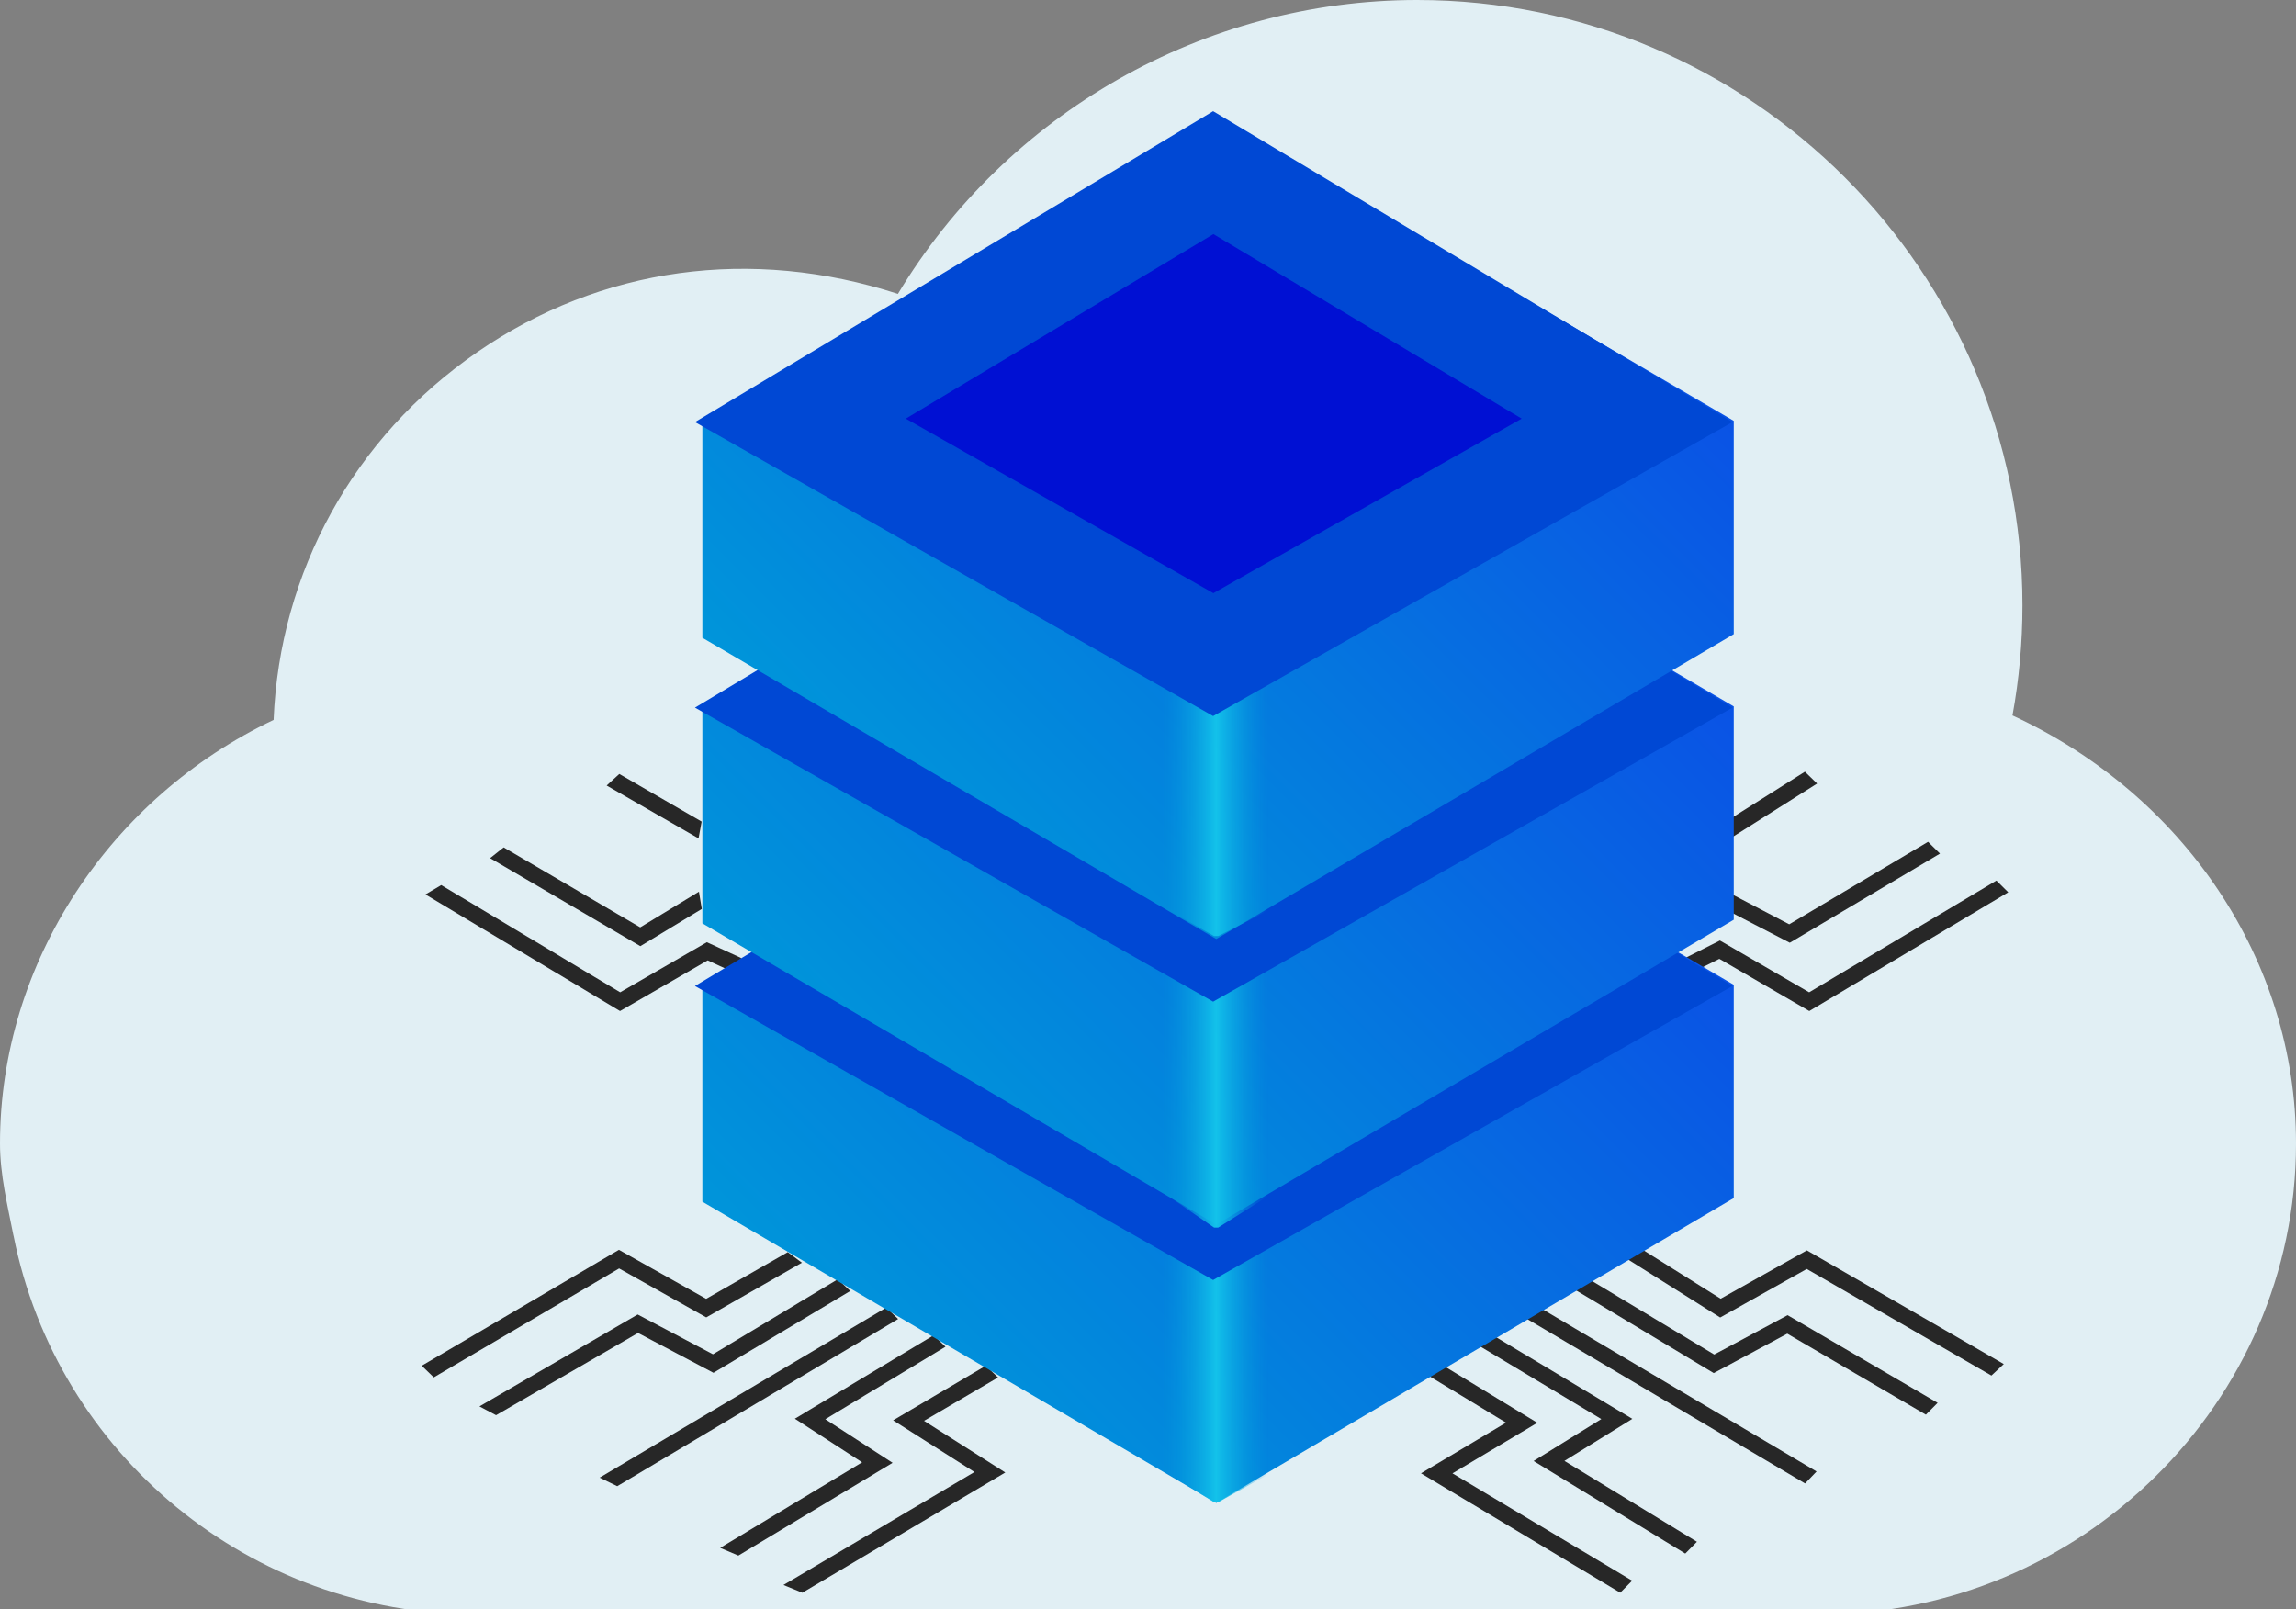
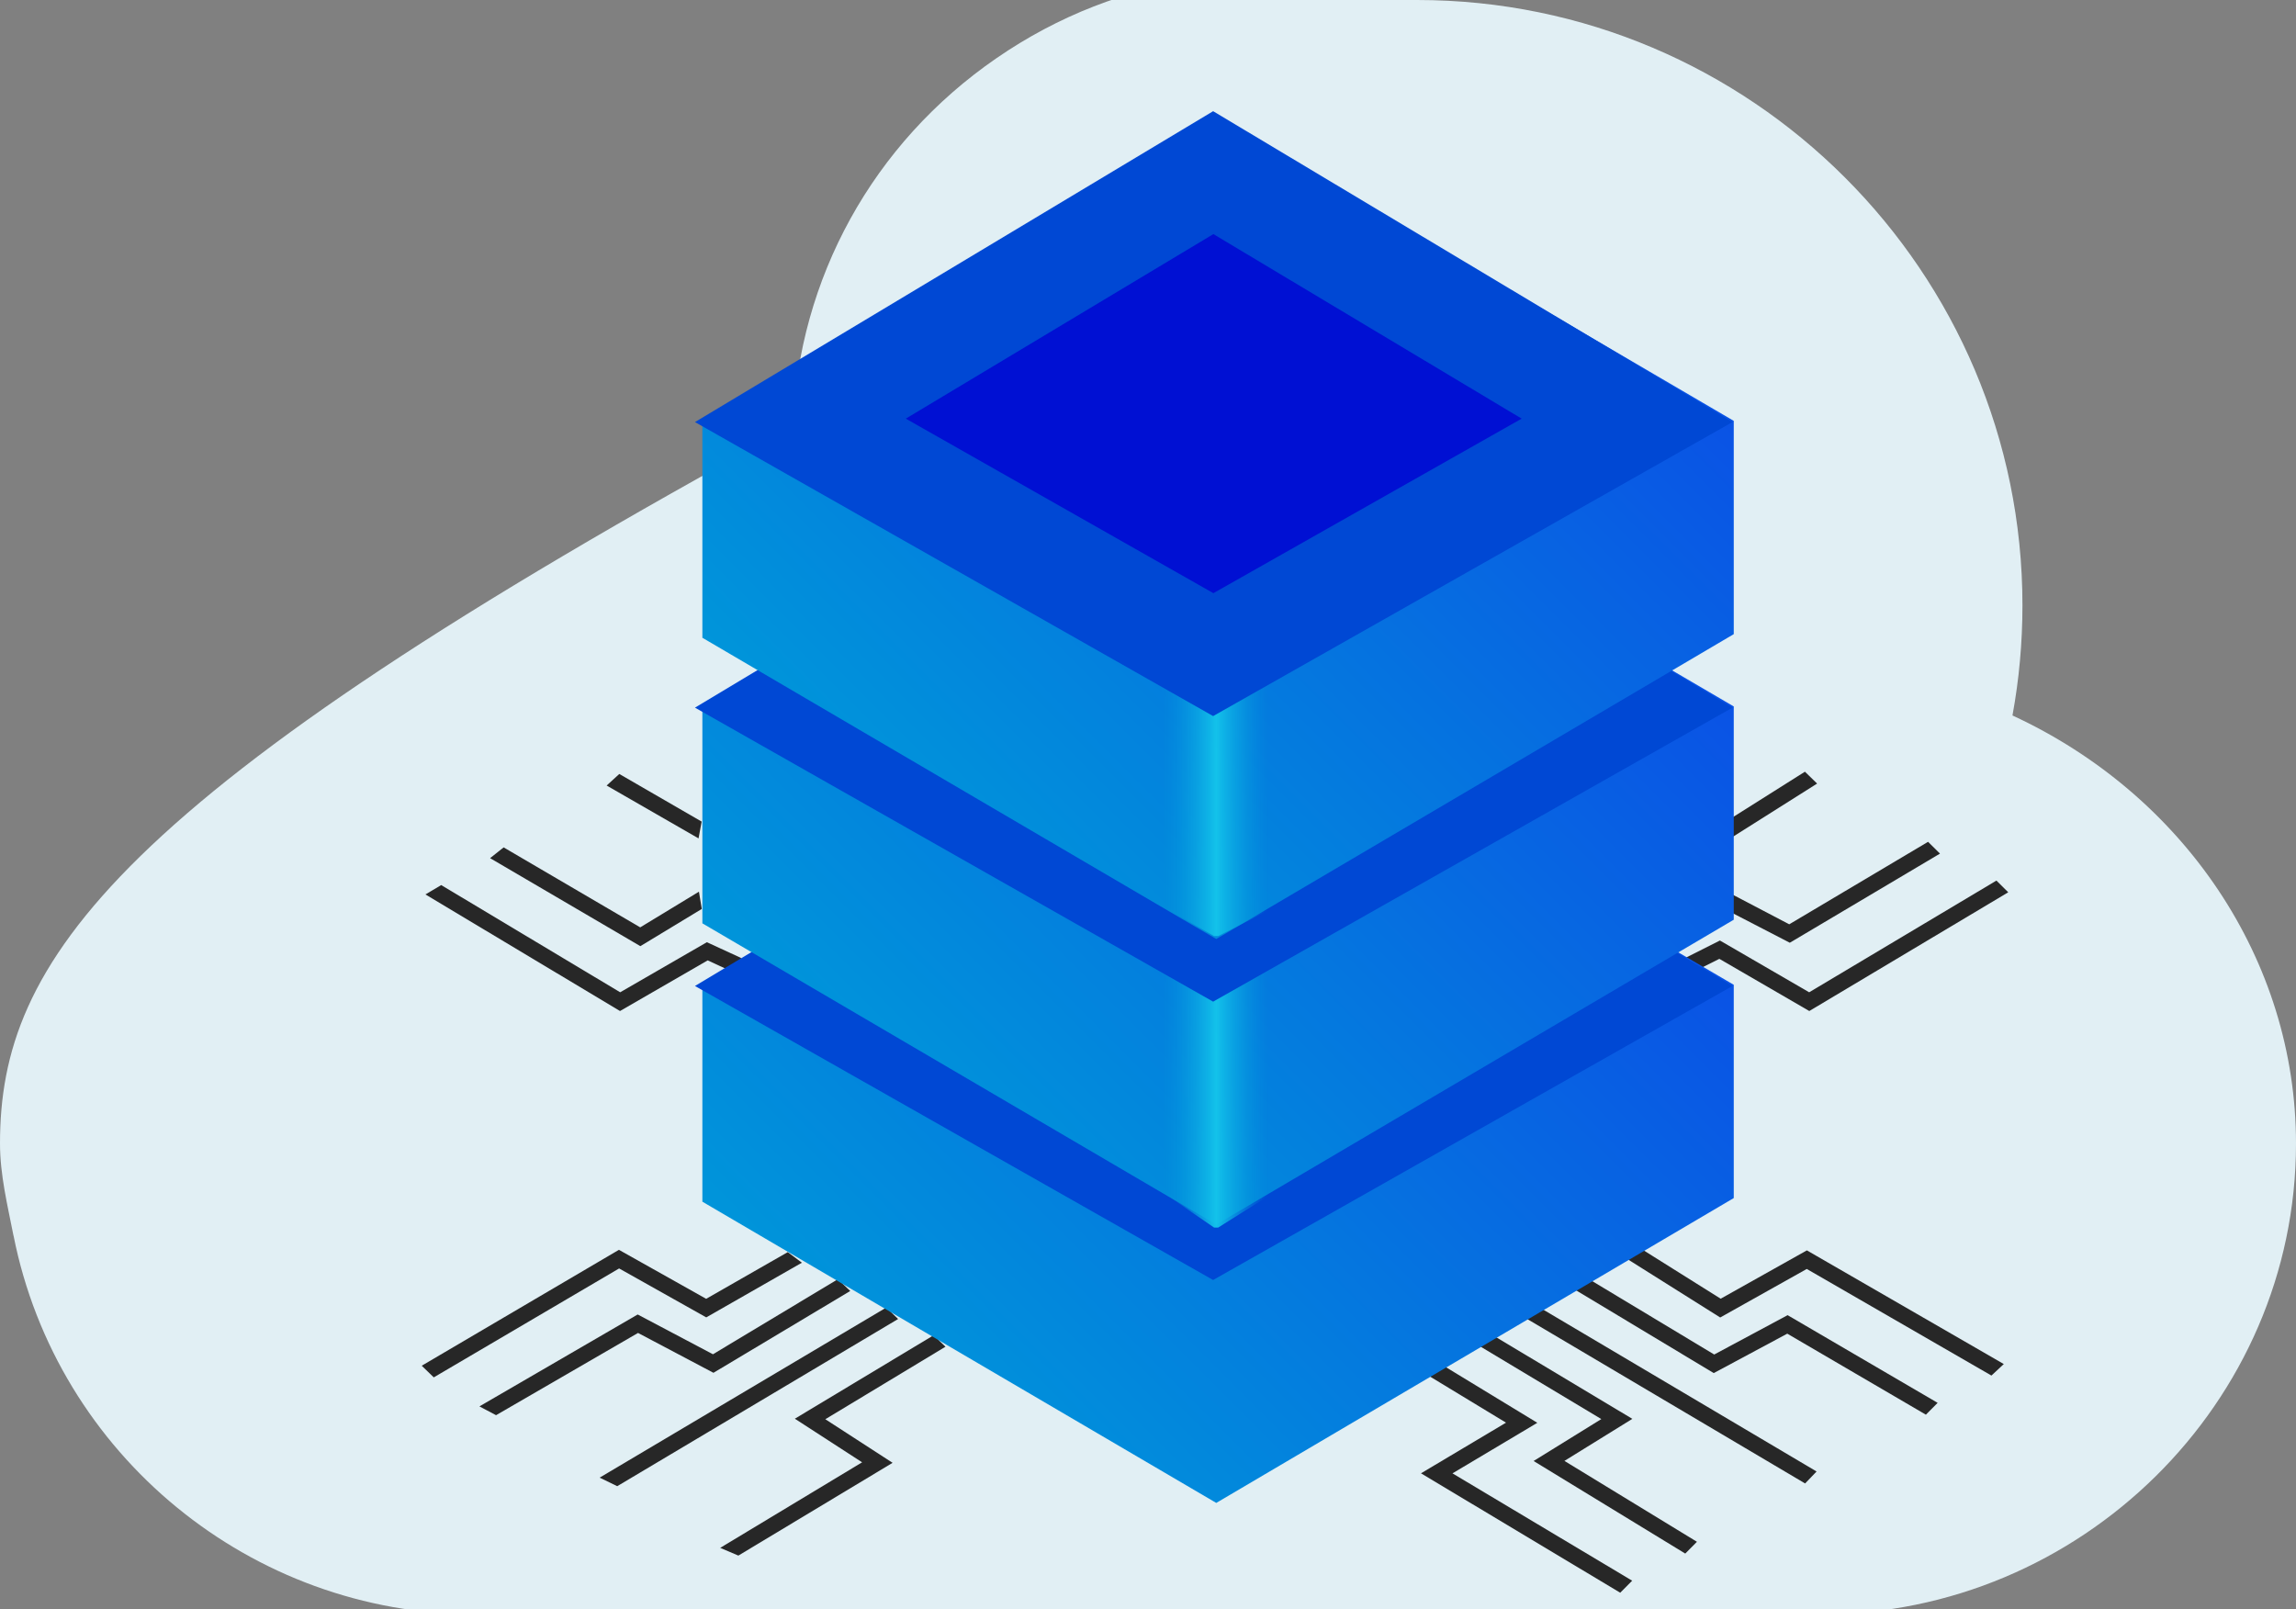
<svg xmlns="http://www.w3.org/2000/svg" version="1.1" id="Layer_1" x="0px" y="0px" width="409.608px" height="287.094px" viewBox="0 0 409.608 287.094" enable-background="new 0 0 409.608 287.094" xml:space="preserve">
  <rect x="0" y="0" width="409.608" height="287.094" fill="#808080" stroke="none" />
-   <path fill="#E1EFF4" d="M359.026,127.644c1.185-6.446,1.781-13.021,1.781-19.642C360.807,48.446,312.361,0,252.805,0  c-38.017,0-73.255,20.251-92.615,52.431c-26.133-8.473-52.946-4.84-75.037,10.383c-22.09,15.211-35.274,39.294-36.341,65.626  C19.773,142.233,0,171.601,0,204.005c0,5.625,1.363,11.109,2.405,16.429l0.012,0.013c7.759,39.152,42.411,67.56,82.385,67.56  h240.004c46.314,0,84.802-37.688,84.802-84.001C409.608,171.25,389.566,141.764,359.026,127.644z" />
+   <path fill="#E1EFF4" d="M359.026,127.644c1.185-6.446,1.781-13.021,1.781-19.642C360.807,48.446,312.361,0,252.805,0  c-26.133-8.473-52.946-4.84-75.037,10.383c-22.09,15.211-35.274,39.294-36.341,65.626  C19.773,142.233,0,171.601,0,204.005c0,5.625,1.363,11.109,2.405,16.429l0.012,0.013c7.759,39.152,42.411,67.56,82.385,67.56  h240.004c46.314,0,84.802-37.688,84.802-84.001C409.608,171.25,389.566,141.764,359.026,127.644z" />
  <g>
    <polygon fill="#272727" points="289.048,284.15 253.506,262.845 268.675,253.81 254.527,245.229 257.063,243.371 274.259,253.835    259.123,262.853 291.181,282.003  " />
    <polygon fill="#272727" points="300.651,277.164 273.597,260.648 285.677,253.17 263.433,239.829 266.273,238.183 291.213,253.131    279.096,260.632 302.734,275.061  " />
    <polygon fill="#272727" points="322.032,264.654 271.881,234.979 274.447,233.132 324.08,262.519  " />
    <polygon fill="#272727" points="343.58,252.386 318.851,237.932 305.735,244.965 280.378,229.723 283.162,228.02 305.817,241.652    318.912,234.631 345.676,250.274  " />
    <polygon fill="#272727" points="355.272,245.406 322.329,226.388 306.886,235.045 289.309,223.986 292.45,222.585 306.969,231.697    322.348,223.073 357.479,243.354  " />
-     <polygon fill="#272727" points="143.141,284.154 139.767,282.771 173.84,262.613 159.332,253.393 175.862,243.652 178.048,245.744    164.848,253.485 179.345,262.699  " />
    <polygon fill="#272727" points="131.724,277.524 128.485,276.146 153.802,260.883 141.801,253.105 166.553,238.219 168.674,240.26    147.238,253.196 159.24,260.974  " />
    <polygon fill="#272727" points="110.114,265.143 106.978,263.617 158.113,233.273 160.224,235.316  " />
    <polygon fill="#272727" points="88.497,252.477 85.531,250.906 113.763,234.51 127.192,241.608 149.47,228.223 151.683,230.318    127.282,244.914 113.827,237.803  " />
    <polygon fill="#272727" points="77.384,245.73 75.236,243.652 110.418,222.974 125.981,231.716 140.54,223.385 143.06,225.272    125.996,235.028 110.451,226.296  " />
    <polygon fill="#272727" points="110.613,180.371 75.897,159.572 78.713,157.902 110.639,177.028 126.107,168.094 132.271,170.934    130.162,173.144 126.254,171.335  " />
    <polygon fill="#272727" points="114.239,168.799 87.432,153.098 89.851,151.178 114.214,165.445 124.692,159.08 125.198,162.16     " />
    <polygon fill="#272727" points="124.621,149.574 108.226,140.142 110.483,138.079 125.174,146.576  " />
    <polygon fill="#272727" points="308.8,149.502 308.307,146.317 322,137.676 324.174,139.793  " />
    <polygon fill="#272727" points="319.3,168.19 308.304,162.498 308.304,159.188 319.201,164.9 343.967,150.185 346.095,152.287  " />
    <polygon fill="#272727" points="322.78,180.371 306.733,171.062 302.779,173.038 300.159,171.154 306.834,167.791 322.759,177.028    356.165,157.1 358.271,159.188  " />
  </g>
  <g>
    <linearGradient id="SVGID_1_" gradientUnits="userSpaceOnUse" x1="161.469" y1="250.551" x2="272.817" y2="139.203">
      <stop offset="0" style="stop-color:#0095DA" />
      <stop offset="0.995" style="stop-color:#0A53E5" />
    </linearGradient>
    <polygon fill="url(#SVGID_1_)" points="125.304,175.69 125.304,214.386 216.982,268.129 309.304,213.74 309.304,175.69    217.089,121.732  " />
    <linearGradient id="SVGID_2_" gradientUnits="userSpaceOnUse" x1="207.304" y1="245.003" x2="226.304" y2="245.003">
      <stop offset="0" style="stop-color:#0095DA;stop-opacity:0" />
      <stop offset="0.509" style="stop-color:#13C2EA" />
      <stop offset="0.995" style="stop-color:#0095DA;stop-opacity:0" />
    </linearGradient>
-     <polygon fill="url(#SVGID_2_)" points="207.304,262.282 216.592,268.003 217.326,268.003 226.304,263.012 226.304,222.003    207.304,222.003  " />
    <polygon fill="#0048D4" points="123.984,175.905 216.422,228.358 309.076,175.905 216.422,120.443  " />
-     <polygon fill="#0010D3" points="161.593,175.294 216.467,206.432 271.467,175.294 216.467,142.371  " />
  </g>
  <g>
    <linearGradient id="SVGID_3_" gradientUnits="userSpaceOnUse" x1="161.469" y1="200.893" x2="272.817" y2="89.545">
      <stop offset="0" style="stop-color:#0095DA" />
      <stop offset="0.995" style="stop-color:#0A53E5" />
    </linearGradient>
    <polygon fill="url(#SVGID_3_)" points="125.304,126.032 125.304,164.728 216.982,218.471 309.304,164.082 309.304,126.032    217.089,72.074  " />
    <linearGradient id="SVGID_4_" gradientUnits="userSpaceOnUse" x1="207.304" y1="195.503" x2="226.304" y2="195.503">
      <stop offset="0" style="stop-color:#0095DA;stop-opacity:0" />
      <stop offset="0.509" style="stop-color:#13C2EA" />
      <stop offset="0.995" style="stop-color:#0095DA;stop-opacity:0" />
    </linearGradient>
    <polygon fill="url(#SVGID_4_)" points="207.304,212.624 216.592,219.003 217.326,219.003 226.304,213.354 226.304,172.003    207.304,172.003  " />
    <polygon fill="#0048D4" points="123.984,126.247 216.422,178.699 309.076,126.247 216.422,70.784  " />
-     <polygon fill="#0010D3" points="161.593,125.636 216.467,156.772 271.467,125.636 216.467,92.711  " />
  </g>
  <g>
    <linearGradient id="SVGID_5_" gradientUnits="userSpaceOnUse" x1="161.47" y1="149.944" x2="272.818" y2="38.597">
      <stop offset="0" style="stop-color:#0095DA" />
      <stop offset="0.995" style="stop-color:#0A53E5" />
    </linearGradient>
    <polygon fill="url(#SVGID_5_)" points="125.304,75.083 125.304,113.779 216.982,167.521 309.304,113.133 309.304,75.083    217.089,21.125  " />
    <linearGradient id="SVGID_6_" gradientUnits="userSpaceOnUse" x1="207.304" y1="144.503" x2="226.304" y2="144.503">
      <stop offset="0" style="stop-color:#0095DA;stop-opacity:0" />
      <stop offset="0.509" style="stop-color:#13C2EA" />
      <stop offset="0.995" style="stop-color:#0095DA;stop-opacity:0" />
    </linearGradient>
    <polygon fill="url(#SVGID_6_)" points="207.304,161.676 216.592,167.003 217.326,167.003 226.304,162.405 226.304,122.003    207.304,122.003  " />
    <polygon fill="#0048D4" points="123.984,75.299 216.422,127.752 309.076,75.299 216.422,19.836  " />
    <polygon fill="#0010D3" points="161.593,74.687 216.467,105.824 271.467,74.687 216.467,41.763  " />
  </g>
</svg>